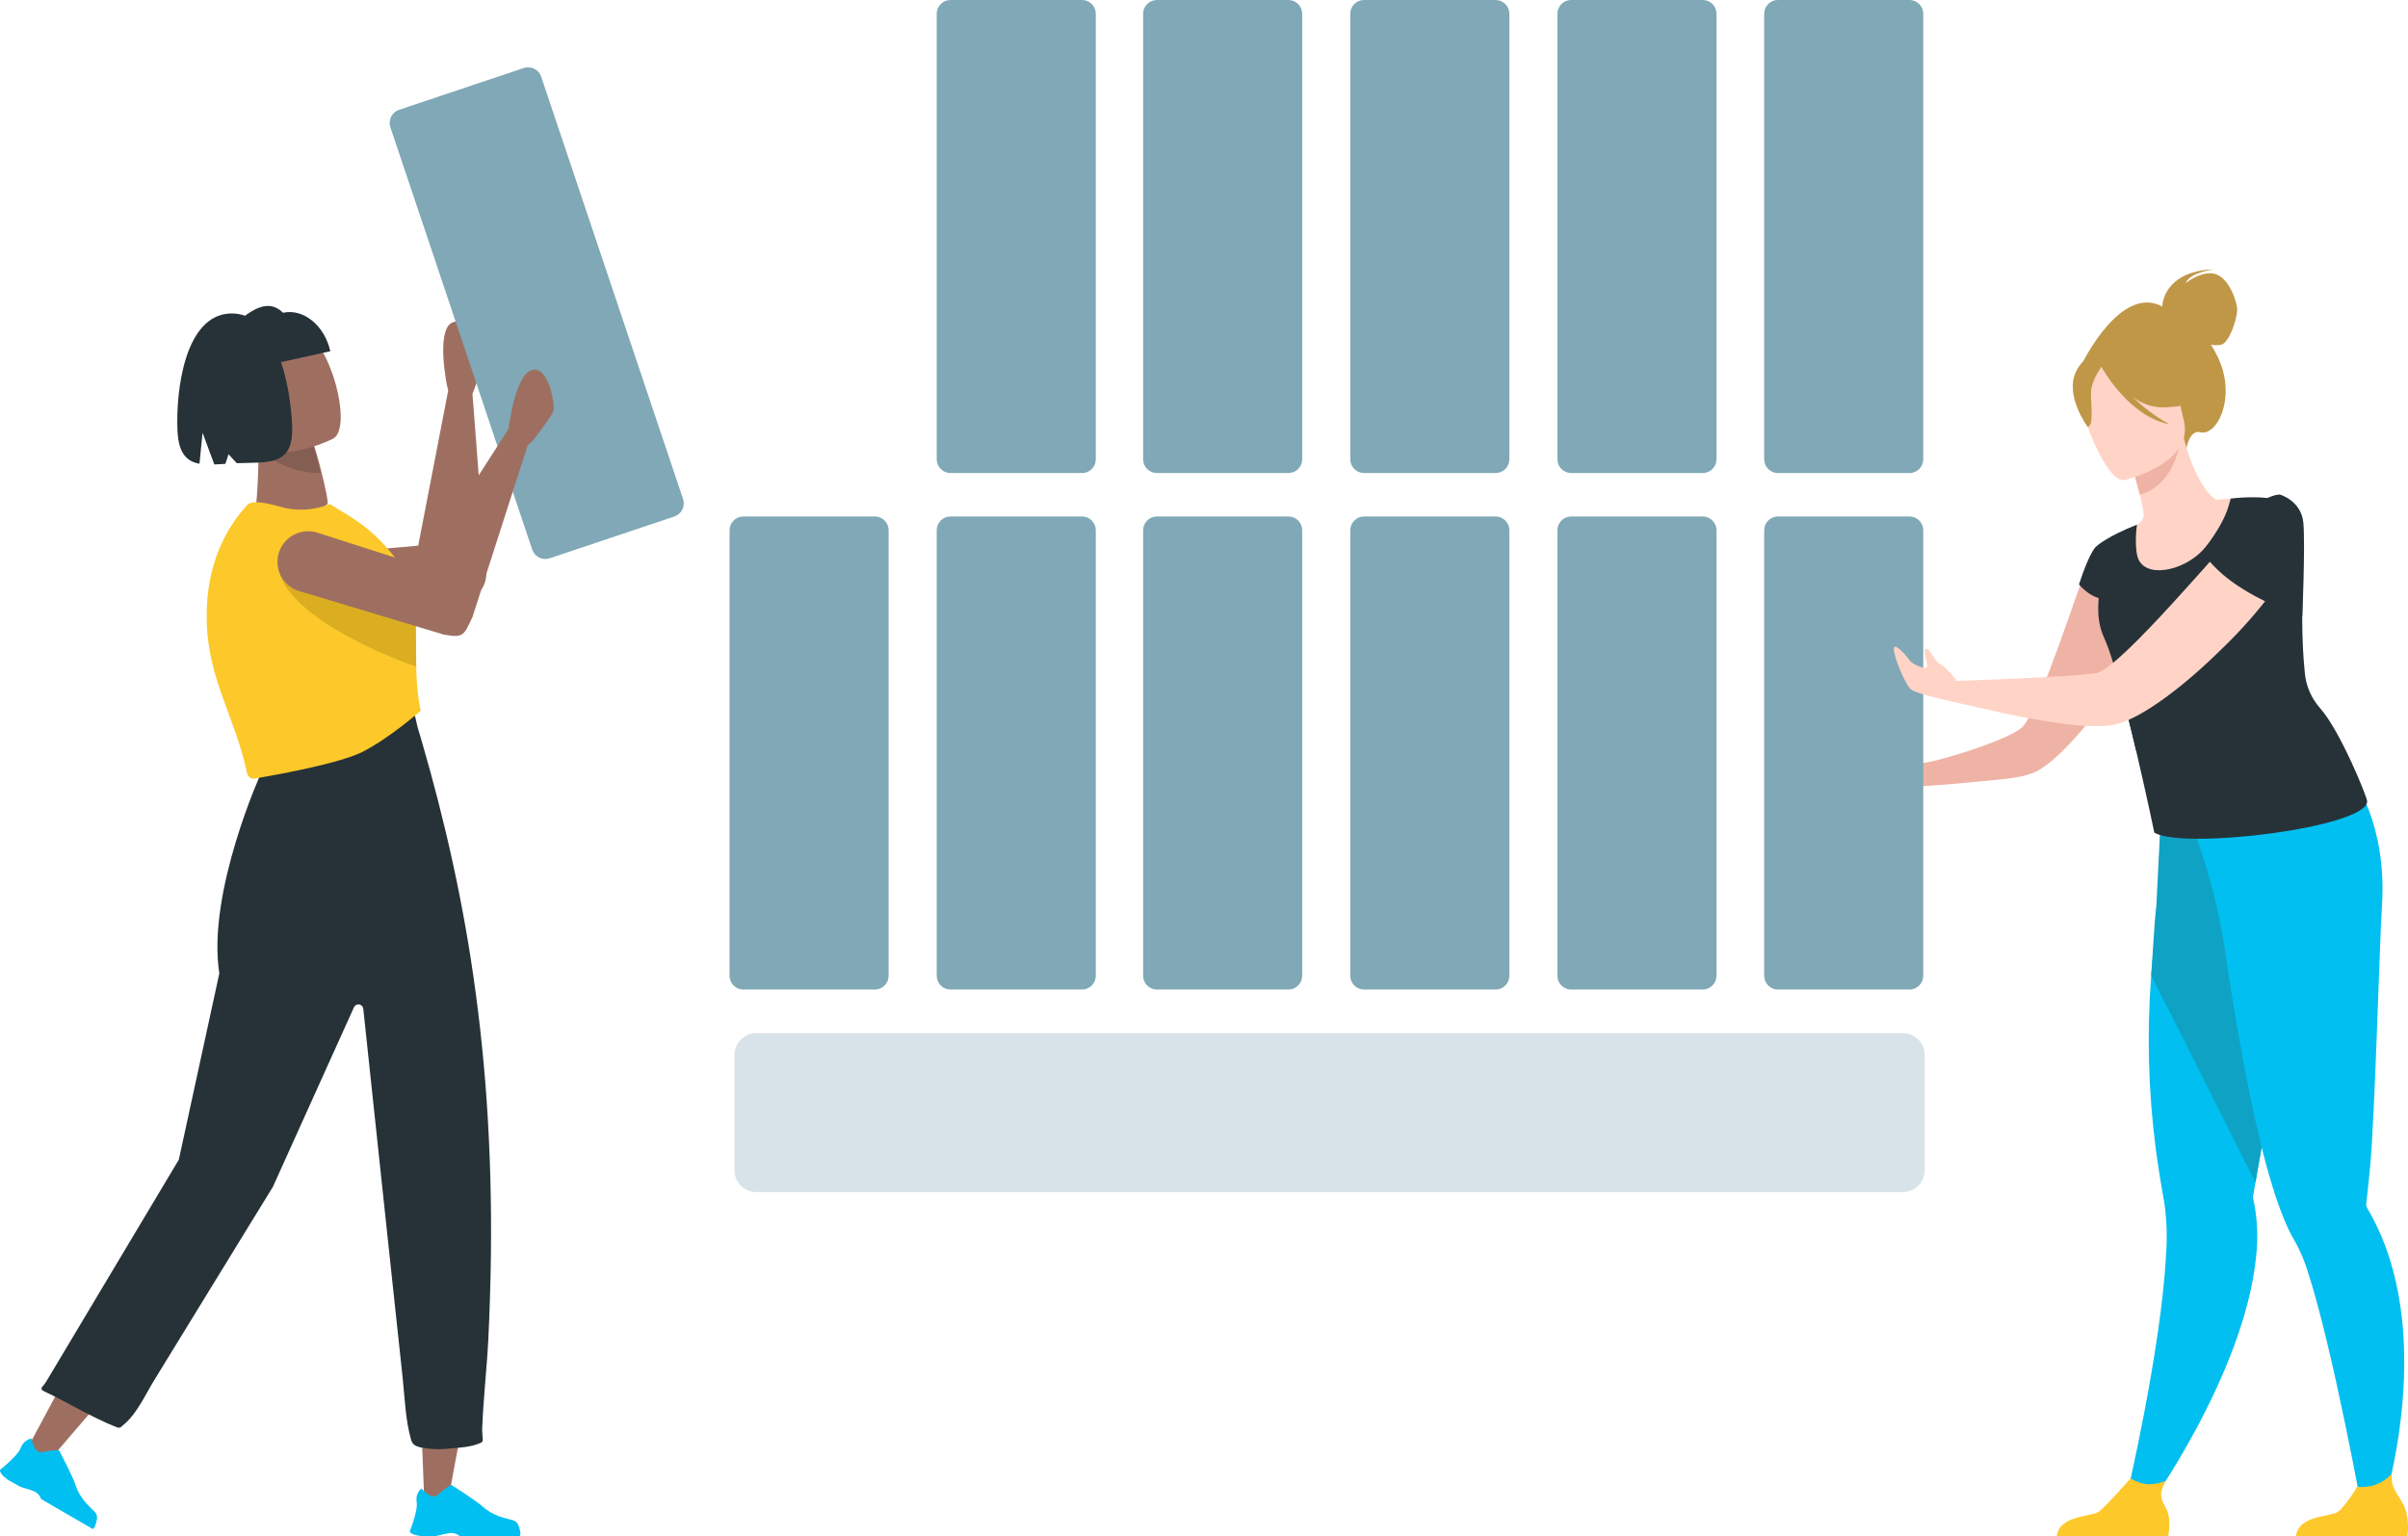
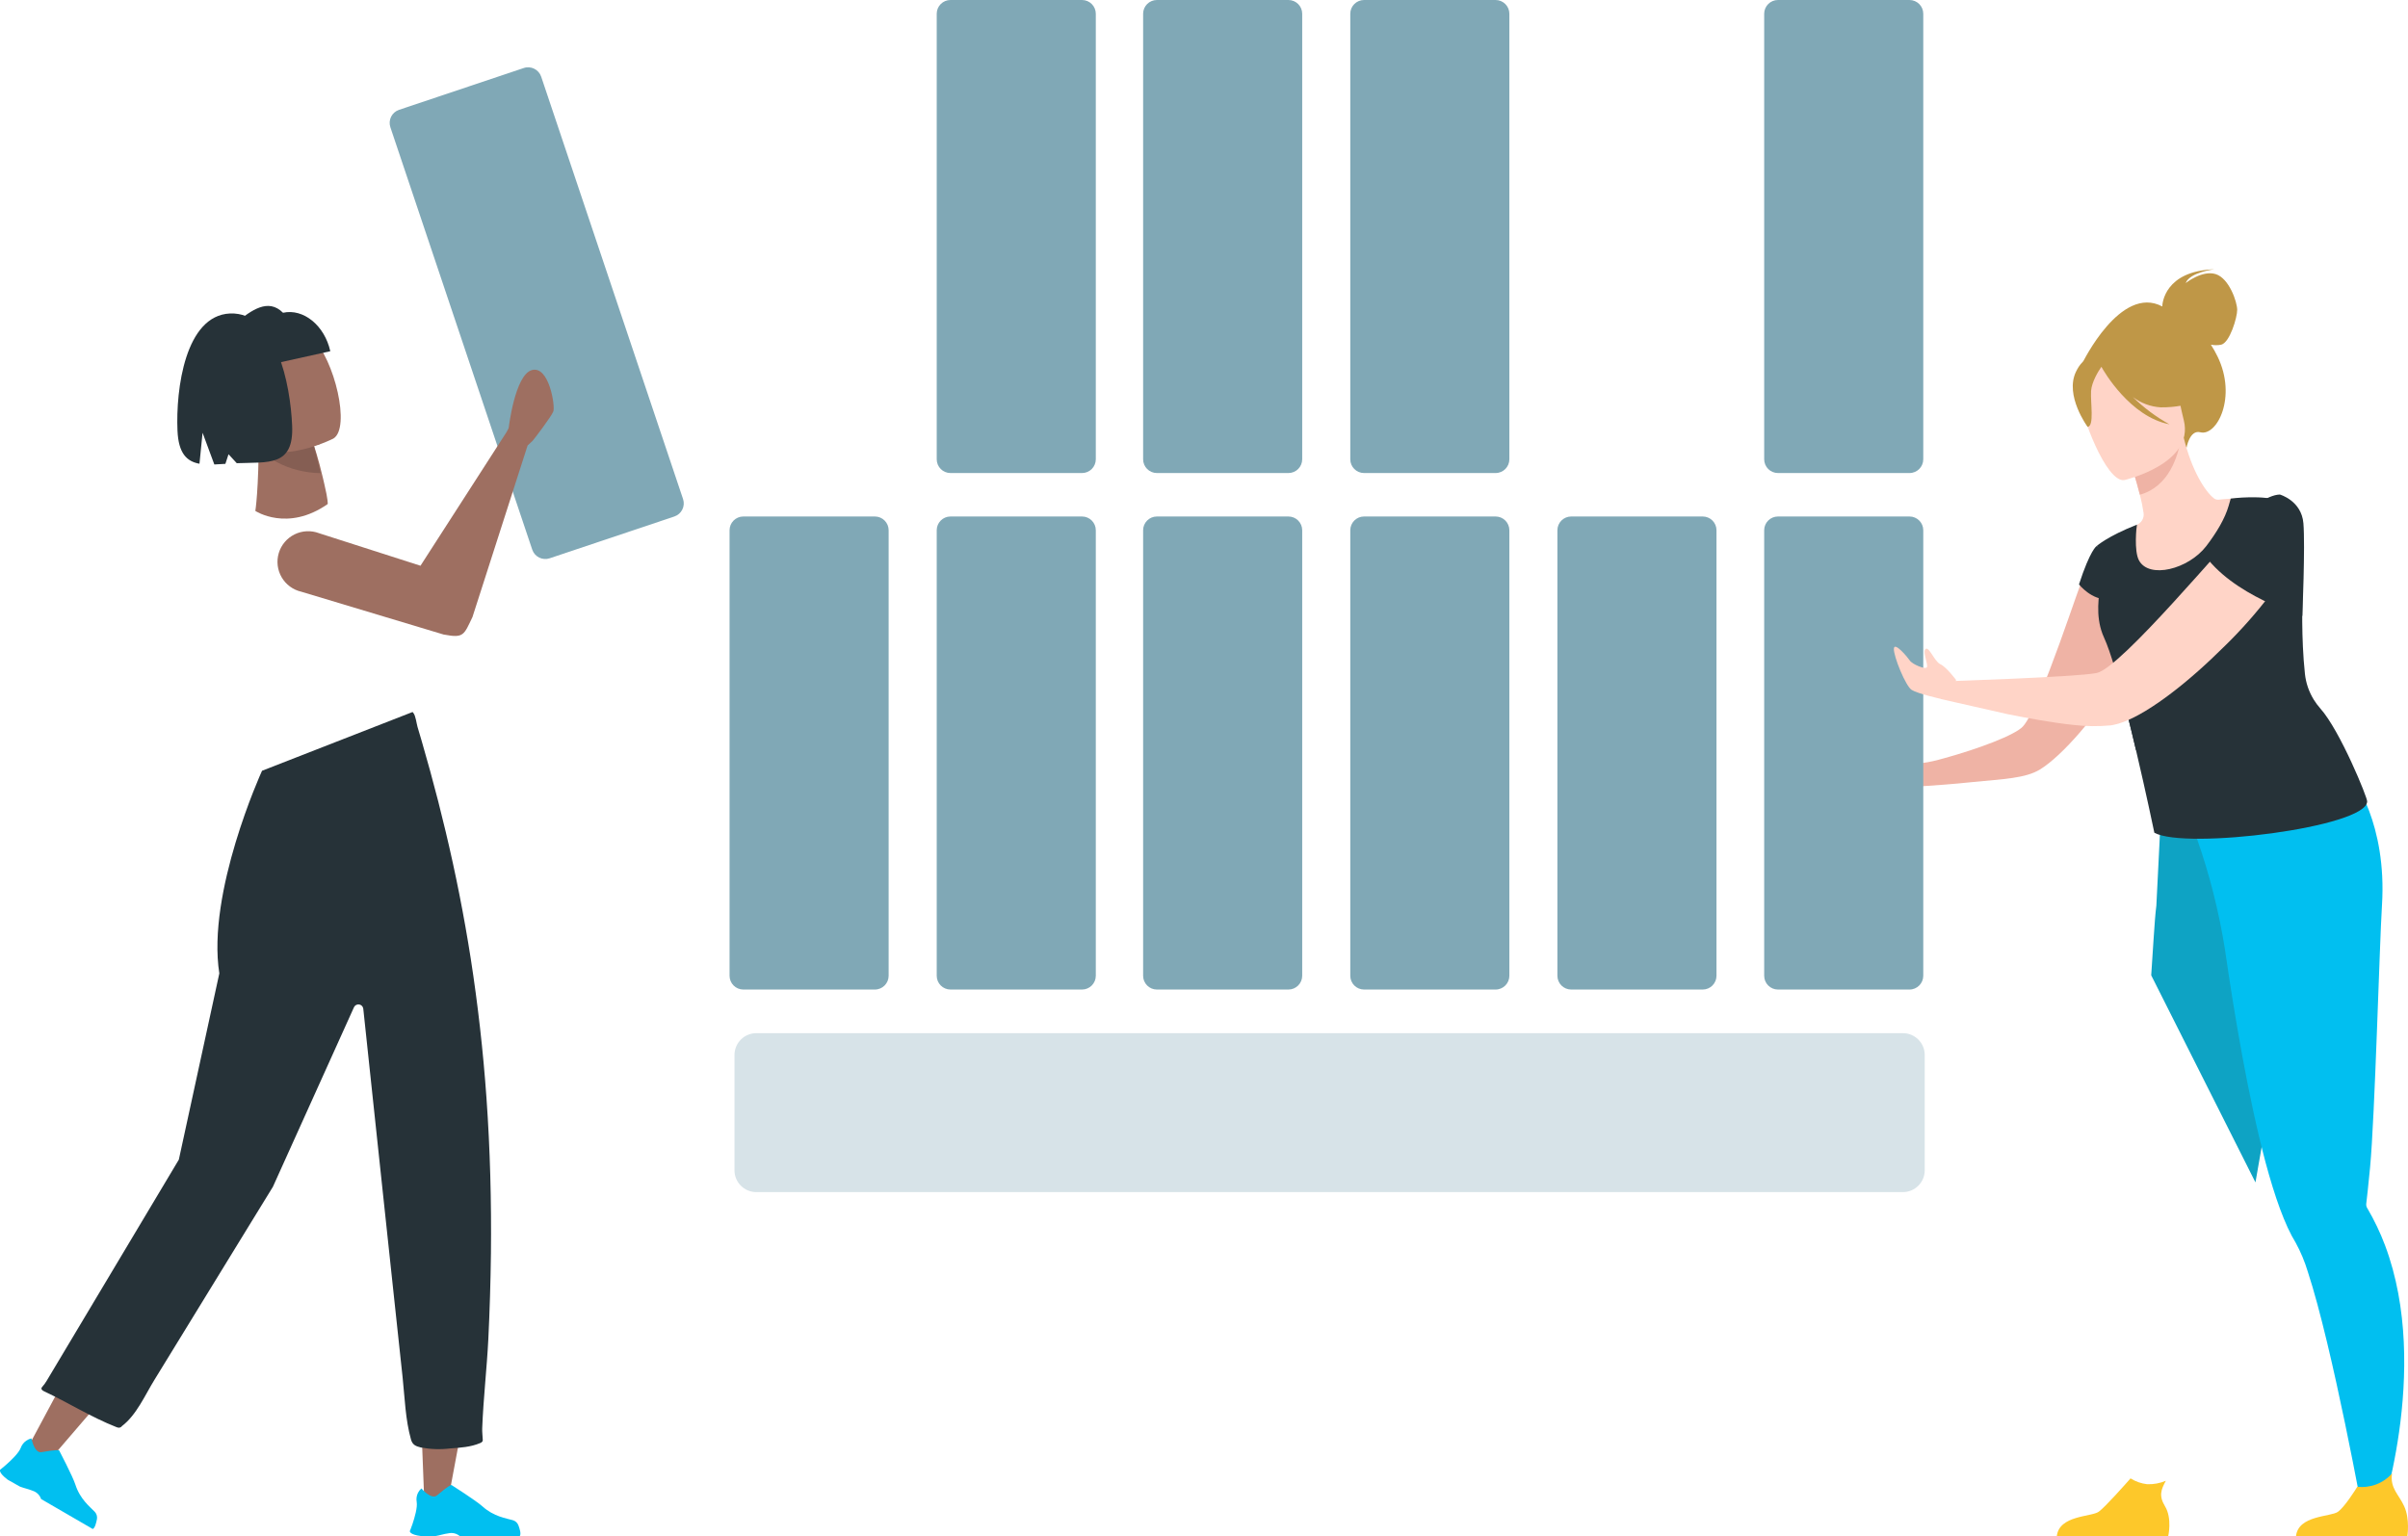
<svg xmlns="http://www.w3.org/2000/svg" width="525" height="335" viewBox="0 0 525 335" fill="none">
  <g clip-path="url(#clip0_8441:31686)">
    <path d="M416.455 166.693L415.771 171.874C415.771 171.874 418.897 171.461 419.408 171.424C421.008 171.318 425.765 171.011 430.175 170.53C436.817 169.877 441.634 169.727 444.775 167.789C449.553 164.876 457.398 155.941 462.507 147.005C462.641 146.794 462.764 146.576 462.875 146.352C465.535 141.607 467.384 136.906 467.542 133.144C467.662 131.122 467.454 129.093 466.925 127.137C466.391 125.176 465.471 123.341 464.22 121.739C464.083 121.508 463.91 121.301 463.71 121.123C462.744 119.935 461.57 118.933 460.246 118.164C459.367 117.804 456.489 121.326 455.474 122.384L454.648 124.832C453.844 125.666 445.03 153.988 441.055 158.403C439.342 160.296 431.347 163.277 424.074 165.289C421.596 166.044 419.04 166.515 416.455 166.693Z" fill="#EFB3A5" />
    <path d="M471.426 66.828C471.426 66.174 471.959 59.093 482.749 58.726C482.749 58.726 477.445 59.356 476.528 61.729C476.528 61.729 480.134 58.846 483.08 59.777C486.025 60.708 487.746 65.851 487.761 67.541C487.776 69.23 486.146 74.697 484.282 75.162C483.538 75.311 482.772 75.311 482.028 75.162C482.561 75.994 483.045 76.857 483.478 77.745C487.776 86.575 483.343 95.203 479.721 94.264C477.384 93.656 476.716 97.636 476.716 97.636L453.994 79.209C453.994 79.209 462.327 61.969 471.426 66.828Z" fill="#BF9747" />
-     <path d="M463.522 326.906L468.346 328.7C468.346 328.7 489.287 299.672 491.872 274.135C492.385 269.775 492.154 265.36 491.188 261.077L491.751 257.841C491.917 256.88 492.12 255.716 492.353 254.387C493.036 250.49 493.968 245.151 495.042 239.077C497.5 225.103 500.693 207.24 503.172 194.1L501.873 193.679L487.814 189.174L484.906 179.953L474.44 177.205C474.44 177.205 472.103 181.71 470.014 203.335C469.623 206.174 469.262 209.297 469.015 212.684C468.047 225.291 468.379 237.965 470.006 250.505C470.507 254.259 471.121 258.131 471.847 262.121C472.403 265.914 472.537 269.757 472.245 273.579C471.194 294.461 463.522 326.906 463.522 326.906Z" fill="#01BFF0" />
    <path d="M469.015 212.683L491.744 257.841C491.909 256.88 492.112 255.716 492.345 254.387C493.029 250.49 493.96 245.151 495.035 239.076C497.5 225.103 500.693 207.24 503.172 194.099L501.873 193.679L487.814 189.174L484.906 179.953L471.314 172.444C471.314 172.444 471.314 174.547 470.134 197.523C469.743 200.302 469.278 209.297 469.015 212.683Z" fill="#0EA3C4" />
    <path d="M479.015 182.964L479.541 178.458C488.354 180.801 512.932 169.854 512.932 169.854C512.932 169.854 520.446 179.457 519.327 197.403C518.778 206.181 517.779 243.484 516.734 254.544C516.359 258.546 516.028 261.392 515.893 262.533C515.863 262.878 515.953 263.223 516.148 263.509C517.661 266.088 518.95 268.791 520.003 271.589C530.252 298.883 518.425 332.492 518.425 332.492L515.352 331.253C515.352 331.253 508.589 293.852 503.157 277.325C502.5 275.132 501.616 273.013 500.519 271.003C498.145 267.174 495.936 260.904 493.937 253.455C490.18 239.361 487.1 221.033 485.071 206.901C483.769 198.758 481.743 190.747 479.015 182.964Z" fill="#01BFF0" />
    <path d="M462.169 128.271C465.369 129.708 468.815 130.516 472.32 130.651C487.476 131.485 490.917 118.21 491.548 109.394C489.879 108.818 488.108 108.596 486.349 108.741C485.47 108.786 484.553 108.869 483.749 108.959C483.559 108.982 483.366 108.967 483.182 108.915C482.997 108.864 482.825 108.777 482.674 108.659C480.766 107.157 477.866 102.652 476.115 95.488L475.461 95.789L464.521 100.932C464.521 100.932 465.686 104.484 466.542 107.885C466.892 109.217 467.166 110.569 467.361 111.932C467.423 112.448 467.314 112.969 467.053 113.418C466.791 113.866 466.39 114.217 465.911 114.418C464.224 118.905 462.971 123.544 462.169 128.271Z" fill="#FFD4C7" />
    <path d="M516.096 174.779C515.969 180.388 476.491 185.352 469.698 181.59C469.698 181.59 467.94 173.097 465.693 163.569C465.017 160.701 464.296 157.735 463.575 154.874C461.869 148.161 460.111 142.034 458.758 139.106C458.615 138.805 458.495 138.512 458.382 138.205C455.377 130.193 461.02 121.625 457.105 119.087C457.105 119.087 459.427 116.955 465.911 114.41C465.806 114.792 465.228 120.109 466.34 122.189C468.534 126.303 477.115 124.156 481.022 119.08C483.313 116.076 485.094 113.073 485.898 110.295C486.079 109.657 486.349 108.725 486.349 108.725C486.349 108.725 493.577 107.742 497.62 109.386C496.589 111.729 495.852 114.191 495.426 116.715C495.366 117.083 495.321 117.466 495.283 117.811C495.206 118.577 495.188 119.348 495.23 120.116C495.35 121.173 495.846 122.151 496.628 122.872C497.525 123.761 498.498 124.57 499.536 125.29C500.287 125.83 501.099 126.393 501.933 127.017C502.008 131.522 501.685 138.985 502.526 146.93C502.739 148.932 503.399 150.862 504.457 152.576C504.881 153.259 505.361 153.904 505.893 154.506C510.19 159.296 516.239 174.126 516.096 174.779Z" fill="#263238" />
    <path d="M464.521 100.924C464.521 100.924 465.686 104.476 466.542 107.885C472.936 106.098 474.875 99.385 475.461 95.788L464.521 100.924Z" fill="#EFB3A5" />
    <path d="M463.176 104.686C463.176 104.686 478.474 101.15 476.122 91.666C473.771 82.183 474.161 75.335 464.296 77.197C454.43 79.059 453.438 83.136 453.453 86.493C453.468 89.849 459.141 105.362 463.176 104.686Z" fill="#FFD4C7" />
    <path d="M452.597 81.094C454.235 77.655 456.173 77.843 457.383 78.451C464.566 71.821 471.652 77.25 471.652 77.25C473.359 81.227 476.395 84.488 480.24 86.478C480.24 86.478 477.888 88.881 471.081 88.828C468.878 88.695 466.765 87.911 465.01 86.576C467.384 88.911 470.066 90.912 472.982 92.523C464.461 90.893 458.705 81.027 458.157 79.983C457.406 81.049 456.053 83.317 455.903 85.239C455.745 87.845 456.654 92.898 455.151 93.093C455.121 93.048 450.125 86.268 452.597 81.094Z" fill="#BF9747" />
    <path d="M457.105 119.088C457.105 119.088 455.745 119.839 453.265 127.445C453.265 127.445 456.105 130.974 459.577 130.644C459.577 130.651 460.035 119.951 457.105 119.088Z" fill="#263238" />
    <path d="M500.58 335H524.865C524.865 335 525.451 331.298 524.181 328.49C522.964 325.802 521.063 324.578 521.514 321.319C520.579 322.375 519.403 323.19 518.085 323.693C516.768 324.196 515.348 324.374 513.947 324.21C513.519 324.908 511.167 328.64 509.732 329.669C508.146 330.81 501.068 330.382 500.58 335Z" fill="#FDC82A" />
    <path d="M448.433 335H472.718C472.718 335 473.627 331.126 472.034 328.49C470.622 326.163 471.163 324.834 472.207 322.904C470.918 323.456 469.521 323.712 468.12 323.655C466.835 323.509 465.6 323.075 464.506 322.386C463.461 323.572 458.983 328.64 457.585 329.647C456 330.81 448.922 330.382 448.433 335Z" fill="#FDC82A" />
    <path d="M492.69 133.91C487.198 147.336 466.061 163.945 466.061 163.945L465.693 163.532C465.017 160.664 464.296 157.698 463.574 154.837L486.116 133.888L492.69 133.91Z" fill="#263238" />
    <path d="M384.633 212.781V115.633C384.633 113.975 385.979 112.63 387.639 112.63H416.312C417.972 112.63 419.317 113.975 419.317 115.633V212.781C419.317 214.439 417.972 215.784 416.312 215.784H387.639C385.979 215.784 384.633 214.439 384.633 212.781Z" fill="#80A8B6" />
    <path d="M384.633 100.151V3.003C384.633 1.345 385.979 0 387.639 0L416.312 0C417.972 0 419.317 1.345 419.317 3.003V100.151C419.317 101.81 417.972 103.154 416.312 103.154H387.639C385.979 103.154 384.633 101.81 384.633 100.151Z" fill="#80A8B6" />
    <path d="M339.55 212.781V115.633C339.55 113.975 340.896 112.63 342.556 112.63H371.229C372.889 112.63 374.234 113.975 374.234 115.633V212.781C374.234 214.439 372.889 215.784 371.229 215.784H342.556C340.896 215.784 339.55 214.439 339.55 212.781Z" fill="#80A8B6" />
    <path d="M329.076 115.633V212.781C329.076 214.439 327.731 215.784 326.071 215.784H297.398C295.738 215.784 294.393 214.439 294.393 212.781V115.633C294.393 113.975 295.738 112.63 297.398 112.63H326.071C327.731 112.63 329.076 113.975 329.076 115.633Z" fill="#80A8B6" />
    <path d="M283.911 115.633V212.781C283.911 214.439 282.565 215.784 280.905 215.784H252.232C250.572 215.784 249.227 214.439 249.227 212.781V115.633C249.227 113.975 250.572 112.63 252.232 112.63H280.905C282.565 112.63 283.911 113.975 283.911 115.633Z" fill="#80A8B6" />
    <path d="M238.91 115.633V212.781C238.91 214.439 237.565 215.784 235.905 215.784H207.232C205.572 215.784 204.226 214.439 204.226 212.781V115.633C204.226 113.975 205.572 112.63 207.232 112.63H235.905C237.565 112.63 238.91 113.975 238.91 115.633Z" fill="#80A8B6" />
    <path d="M193.744 115.633V212.781C193.744 214.439 192.399 215.784 190.739 215.784H162.066C160.406 215.784 159.061 214.439 159.061 212.781V115.633C159.061 113.975 160.406 112.63 162.066 112.63H190.739C192.399 112.63 193.744 113.975 193.744 115.633Z" fill="#80A8B6" />
-     <path d="M339.55 100.151V3.003C339.55 1.345 340.896 0 342.556 0L371.229 0C372.889 0 374.234 1.345 374.234 3.003V100.151C374.234 101.81 372.889 103.154 371.229 103.154H342.556C340.896 103.154 339.55 101.81 339.55 100.151Z" fill="#80A8B6" />
    <path d="M329.076 3.003V100.151C329.076 101.81 327.731 103.154 326.071 103.154H297.398C295.738 103.154 294.393 101.81 294.393 100.151V3.003C294.393 1.345 295.738 -1.52588e-05 297.398 -1.52588e-05H326.071C327.731 -1.52588e-05 329.076 1.345 329.076 3.003Z" fill="#80A8B6" />
    <path d="M283.911 3.003V100.151C283.911 101.81 282.565 103.154 280.905 103.154H252.232C250.572 103.154 249.227 101.81 249.227 100.151V3.003C249.227 1.345 250.572 -2.28882e-05 252.232 -2.28882e-05H280.905C282.565 -2.28882e-05 283.911 1.345 283.911 3.003Z" fill="#80A8B6" />
    <path d="M238.91 3.003V100.151C238.91 101.81 237.565 103.154 235.905 103.154H207.232C205.572 103.154 204.226 101.81 204.226 100.151V3.003C204.226 1.345 205.572 0 207.232 0H235.905C237.565 0 238.91 1.345 238.91 3.003Z" fill="#80A8B6" />
-     <path d="M103.008 85.884L106.013 124.967C106.053 126.27 105.667 127.55 104.915 128.614C104.163 129.679 103.085 130.47 101.843 130.869H101.775L69.466 134.308C67.709 134.482 65.954 133.955 64.585 132.841C63.216 131.727 62.343 130.118 62.156 128.363C61.97 126.609 62.485 124.852 63.59 123.476C64.695 122.1 66.299 121.216 68.053 121.017H68.158L91.181 118.99L97.725 85.126L97.462 84.097C97.462 84.097 95.096 72.579 98.341 70.484C101.587 68.389 105.622 76.378 105.592 77.64C105.562 78.901 103.428 84.878 103.293 85.148L103.008 85.884Z" fill="#9E6F61" />
    <path d="M91.188 293.319H104.014L97.748 326.913H92.488L91.188 293.319Z" fill="#9E6F61" />
    <path d="M21.956 286.021L32.978 292.583L10.587 318.653L6.079 315.65L21.956 286.021Z" fill="#9E6F61" />
    <path d="M26.562 311.002C29.755 308.577 31.581 304.29 33.662 300.911L44.347 283.49L54.784 266.476L59.495 258.809L77.175 219.644C77.273 219.433 77.437 219.259 77.643 219.15C77.849 219.041 78.085 219.002 78.315 219.04C78.545 219.077 78.756 219.189 78.917 219.358C79.077 219.526 79.178 219.743 79.204 219.974L79.632 223.992L81.18 238.566L83.389 259.32L85.756 281.501L87.777 300.347C88.25 304.853 88.386 309.583 89.61 313.923C89.941 315.079 90.64 315.365 91.737 315.643C93.839 316.045 95.991 316.119 98.116 315.86C100.37 315.695 102.624 315.56 104.691 314.682C104.907 314.618 105.092 314.476 105.209 314.284C105.225 314.237 105.238 314.189 105.247 314.141C105.254 314.051 105.254 313.961 105.247 313.871C105.209 313.075 105.104 312.249 105.134 311.453C105.382 304.95 106.148 298.425 106.472 291.93C106.772 285.728 106.96 279.523 107.035 273.316C107.155 261.993 106.862 250.67 106.058 239.377C105.337 229.215 104.195 219.098 102.632 209.027C101.174 199.726 99.351 190.493 97.162 181.327C96.12 176.922 94.998 172.537 93.796 168.172C93.205 166.015 92.599 163.865 91.977 161.722C91.662 160.656 91.354 159.59 91.031 158.523C90.798 157.727 90.632 156.083 90.114 155.46L89.949 155.265L57.136 168.074L57.075 168.202C56.955 168.465 45.053 194.648 47.818 212.263L38.99 252.878L10.182 301.098C9.909 301.561 9.592 301.996 9.235 302.397C9.143 302.487 9.076 302.598 9.039 302.72C8.979 303.021 9.31 303.246 9.588 303.381C14.848 305.851 19.904 309.05 25.367 311.198C25.573 311.297 25.8 311.344 26.028 311.333C26.186 311.295 26.334 311.226 26.464 311.13L26.562 311.002Z" fill="#263238" />
    <path d="M89.947 156.001L90.121 155.918L89.947 156.001Z" fill="#FDC82A" />
    <path d="M91.834 334.97H94.907C95.937 334.805 96.696 334.505 97.755 334.369C98.188 334.267 98.638 334.269 99.07 334.373C99.503 334.477 99.904 334.682 100.242 334.97H113.324C113.655 334.497 113.324 333.416 113.023 332.612C112.921 332.345 112.758 332.105 112.547 331.912C112.335 331.719 112.082 331.578 111.806 331.501C110.424 331.096 107.689 330.75 105.194 328.498C103.789 327.229 98.431 323.827 98.431 323.827C98.311 323.827 97.748 324 95.298 326.08C94.036 327.146 91.879 324.578 91.879 324.578C91.569 324.847 91.314 325.173 91.128 325.539C90.824 326.158 90.726 326.858 90.85 327.536C91.045 328.715 90.414 330.9 89.918 332.38C89.61 333.273 89.355 333.881 89.355 333.881C89.355 333.881 89.197 334.64 91.834 334.97Z" fill="#01BFF0" />
    <path d="M1.675 322.671L4.335 324.172C5.312 324.548 6.116 324.675 7.1 325.081C7.525 325.21 7.913 325.437 8.234 325.744C8.555 326.05 8.8 326.427 8.949 326.845V326.883L20.219 333.423C20.738 333.175 20.971 332.079 21.144 331.238C21.187 330.955 21.165 330.665 21.079 330.392C20.994 330.118 20.846 329.868 20.648 329.661C19.648 328.617 17.462 326.943 16.432 323.737C15.854 321.935 12.901 316.296 12.901 316.296C12.796 316.236 12.225 316.1 9.069 316.664C7.438 316.956 6.86 313.66 6.86 313.66C6.469 313.748 6.099 313.911 5.77 314.141C5.192 314.521 4.754 315.08 4.523 315.733C4.102 316.844 2.464 318.421 1.292 319.449C0.578 320.073 0.037 320.493 0.037 320.493C0.037 320.493 -0.444 321.064 1.675 322.671Z" fill="#01BFF0" />
    <path d="M55.67 111.414C55.67 111.414 62.658 116.062 71.449 109.912C71.449 109.912 71.584 109.221 70.698 105.49C70.585 105.031 70.487 104.588 70.389 104.16C69.42 99.956 68.436 97.147 68.436 97.147L69.728 96.817C69.24 96.742 56.414 94.392 56.414 94.895C56.421 106.909 55.67 111.414 55.67 111.414Z" fill="#9E6F61" />
    <path d="M55.632 97.177C57.653 99.43 62.447 103.034 69.908 103.184C68.939 98.98 68.406 97.177 68.406 97.177L69.698 96.847C69.307 96.809 55.038 96.524 55.632 97.177Z" fill="#855E53" />
    <path d="M72.666 95.645C72.666 95.645 57.391 103.402 52.702 93.82C48.013 84.239 42.889 78.803 52.447 73.434C62.004 68.066 65.4 71.069 68.038 73.615C72.952 78.375 76.506 93.385 72.666 95.645Z" fill="#9E6F61" />
    <path d="M72.013 76.589C70.766 70.972 66.152 67.218 61.704 68.201C58.465 64.973 54.881 67.578 51.275 70.507L53.529 80.681L72.013 76.589Z" fill="#263238" />
    <path d="M63.694 92.845C64.07 101.803 58.48 100.729 51.62 101.007L49.824 99.055L49.14 101.15C48.306 101.202 47.495 101.255 46.728 101.285L44.166 94.369L43.49 101.127C40.724 100.632 38.906 98.875 38.696 93.889C38.313 84.879 40.379 68.802 50.147 68.359C60.246 67.976 63.319 83.835 63.694 92.845Z" fill="#263238" />
-     <path d="M91.737 154.964C89.332 144.693 92.729 130.884 86.477 122.099C83.625 118.17 80.015 114.851 75.86 112.338L71.908 109.912C68.441 111.333 64.594 111.534 60.998 110.483C56.737 109.237 54.648 109.372 54.04 109.987C49.434 114.868 44.903 123 45.068 134.766C45.068 134.946 45.068 135.127 45.068 135.314C45.324 148.222 51.297 156.339 53.875 168.653C53.946 169.016 54.156 169.338 54.46 169.55C54.764 169.761 55.139 169.846 55.505 169.787C59.931 169.036 73.906 166.52 78.933 164.005C84.974 160.971 91.737 154.964 91.737 154.964Z" fill="#FDC82A" />
    <path d="M117.994 16.725L148.921 108.825C149.449 110.398 148.601 112.101 147.028 112.628L119.844 121.744C118.271 122.272 116.567 121.425 116.039 119.852L85.112 27.752C84.584 26.179 85.431 24.477 87.005 23.949L114.188 14.833C115.762 14.306 117.466 15.153 117.994 16.725Z" fill="#80A8B6" />
-     <path d="M90.654 131.687C80.676 128.938 70.968 125.289 61.651 120.784C56.857 128.728 74.162 139.556 90.737 145.398L90.654 131.687Z" fill="#DBAE21" />
    <path d="M115.029 97.148L103.007 134.564C101.136 138.446 101.136 139.196 96.876 138.393H96.801L65.701 129.037C64.806 128.834 63.963 128.449 63.224 127.906C62.485 127.363 61.866 126.674 61.404 125.882C60.943 125.09 60.65 124.211 60.542 123.301C60.435 122.39 60.517 121.468 60.782 120.59C61.047 119.713 61.49 118.899 62.083 118.2C62.676 117.501 63.407 116.931 64.23 116.526C65.052 116.121 65.95 115.889 66.866 115.846C67.782 115.802 68.698 115.947 69.555 116.272L69.668 116.31L91.676 123.368L110.461 94.189L110.904 93.348C110.904 93.348 112.257 81.672 115.991 80.696C119.725 79.72 121.07 88.558 120.642 89.707C120.214 90.856 116.329 95.916 116.134 96.112L115.029 97.148Z" fill="#9E6F61" />
    <path d="M164.899 225.298H414.87C417.501 225.298 419.633 227.429 419.633 230.058V255.197C419.633 257.827 417.501 259.958 414.87 259.958H164.899C162.268 259.958 160.135 257.827 160.135 255.197V230.058C160.135 227.429 162.268 225.298 164.899 225.298Z" fill="#D7E3E8" />
    <path d="M426.501 148.311C426.501 148.311 424.367 145.443 423.037 144.842C421.707 144.242 420.445 140.532 419.708 141.666C419.258 142.357 420.392 144.918 420.107 145.496C419.821 146.074 416.876 144.857 416.35 143.994C416.004 143.446 412.976 139.789 412.908 141.471C412.841 143.153 415.478 149.618 416.786 150.444C418.093 151.27 423.022 152.374 423.022 152.374L426.501 148.311Z" fill="#FFD4C7" />
    <path d="M423.721 148.582L423.037 152.412C423.037 152.412 435.12 155.167 437.78 155.753C442.378 156.669 447.548 157.608 452.056 158.081C454.762 158.406 457.495 158.439 460.208 158.178C460.416 158.154 460.622 158.117 460.825 158.066C466.069 157.045 474.492 150.925 482.171 143.657C483.231 142.658 484.26 141.644 485.275 140.653C488.725 137.271 491.927 133.645 494.855 129.803C496.23 128.049 497.452 126.18 498.507 124.217C498.81 123.675 499.081 123.116 499.318 122.542C503.684 112.909 499.521 109.387 499.521 109.387C499.521 109.387 499.348 109.229 499.235 109.139C498.484 108.621 497.342 108.786 495.944 109.47C493.619 110.762 491.458 112.327 489.505 114.133C485.65 117.541 462.508 145.669 457.105 146.765C452.417 147.674 423.721 148.582 423.721 148.582Z" fill="#FFD4C7" />
    <path d="M497.063 107.84C497.063 107.84 501.782 109.161 502.195 114.102C502.608 119.043 501.962 134.315 501.962 134.315C501.962 134.315 486.544 129.9 480.27 120.477C480.27 120.477 491.593 107.967 497.063 107.84Z" fill="#263238" />
  </g>
  <defs>
    <clipPath id="clip0_8441:31686">
      <rect width="525" height="335" fill="white" transform="matrix(-1 0 0 1 525 0)" />
    </clipPath>
  </defs>
</svg>